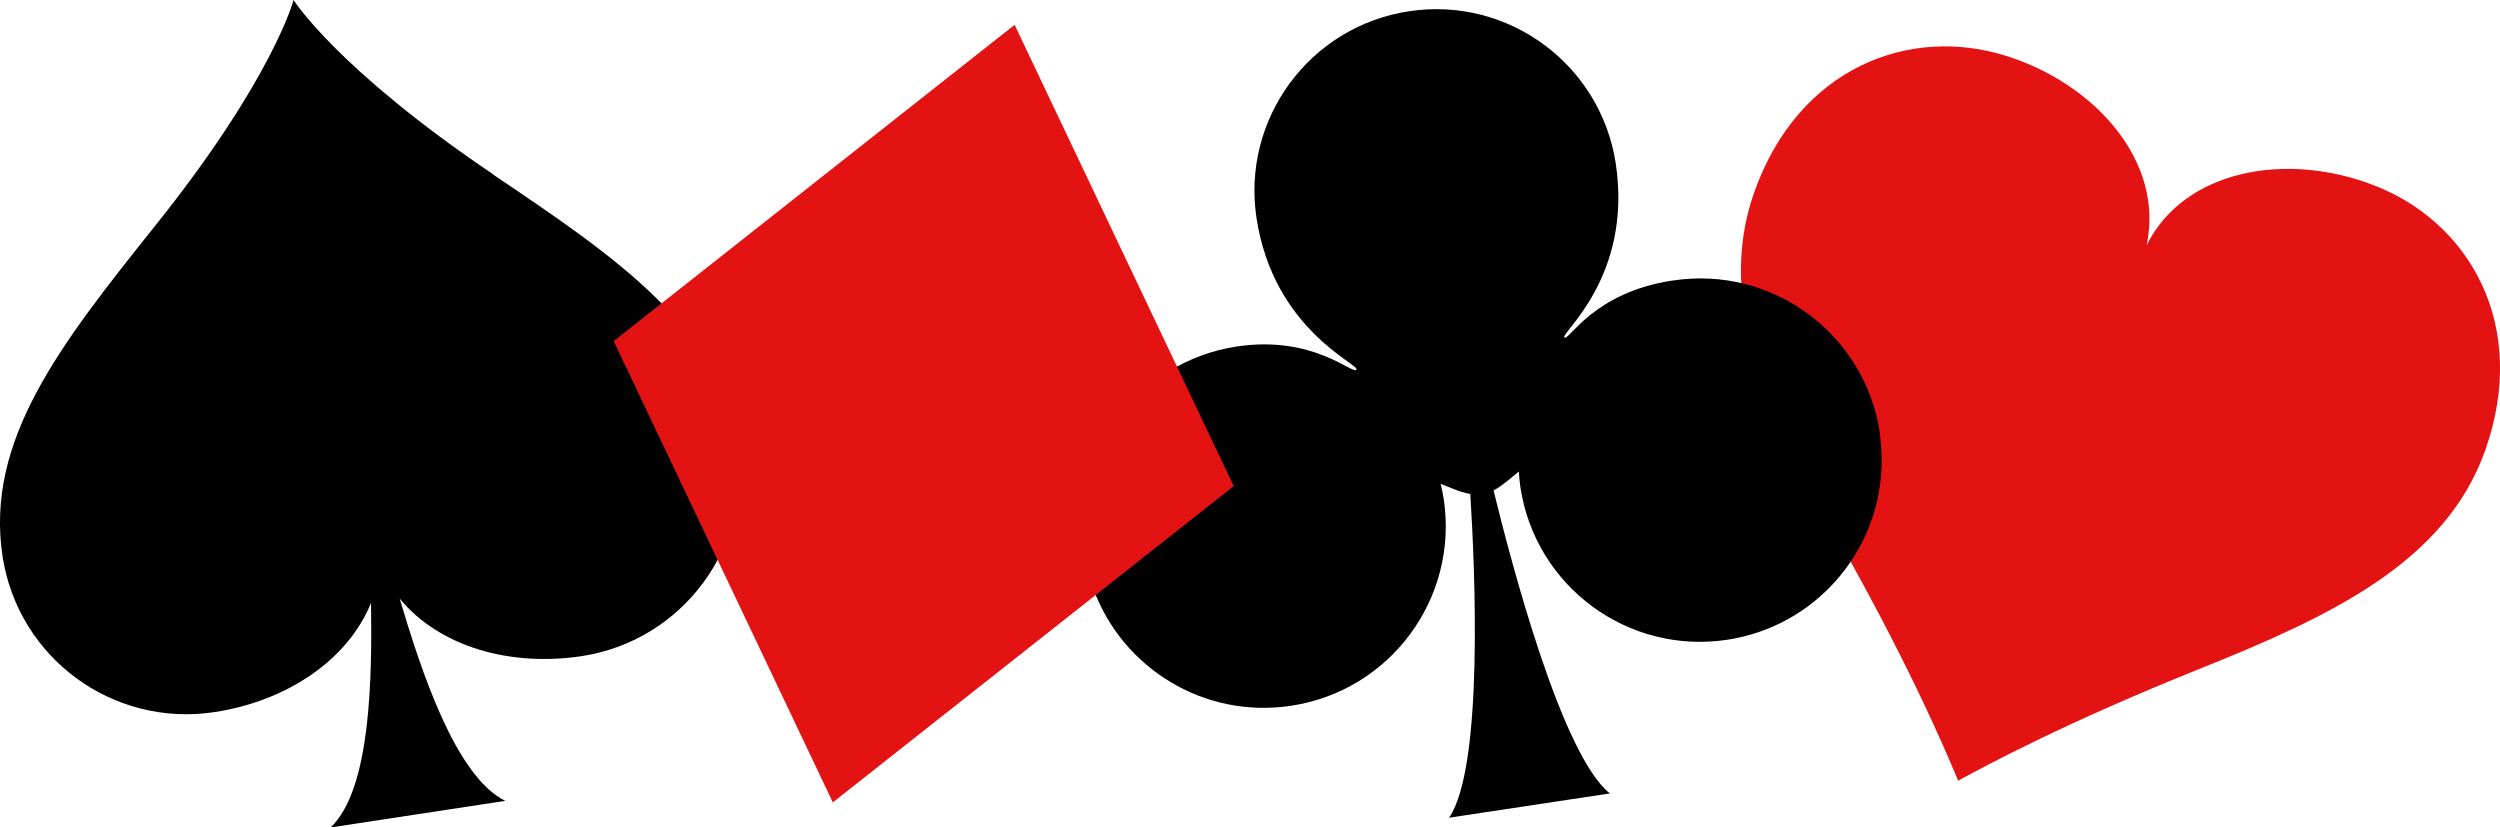
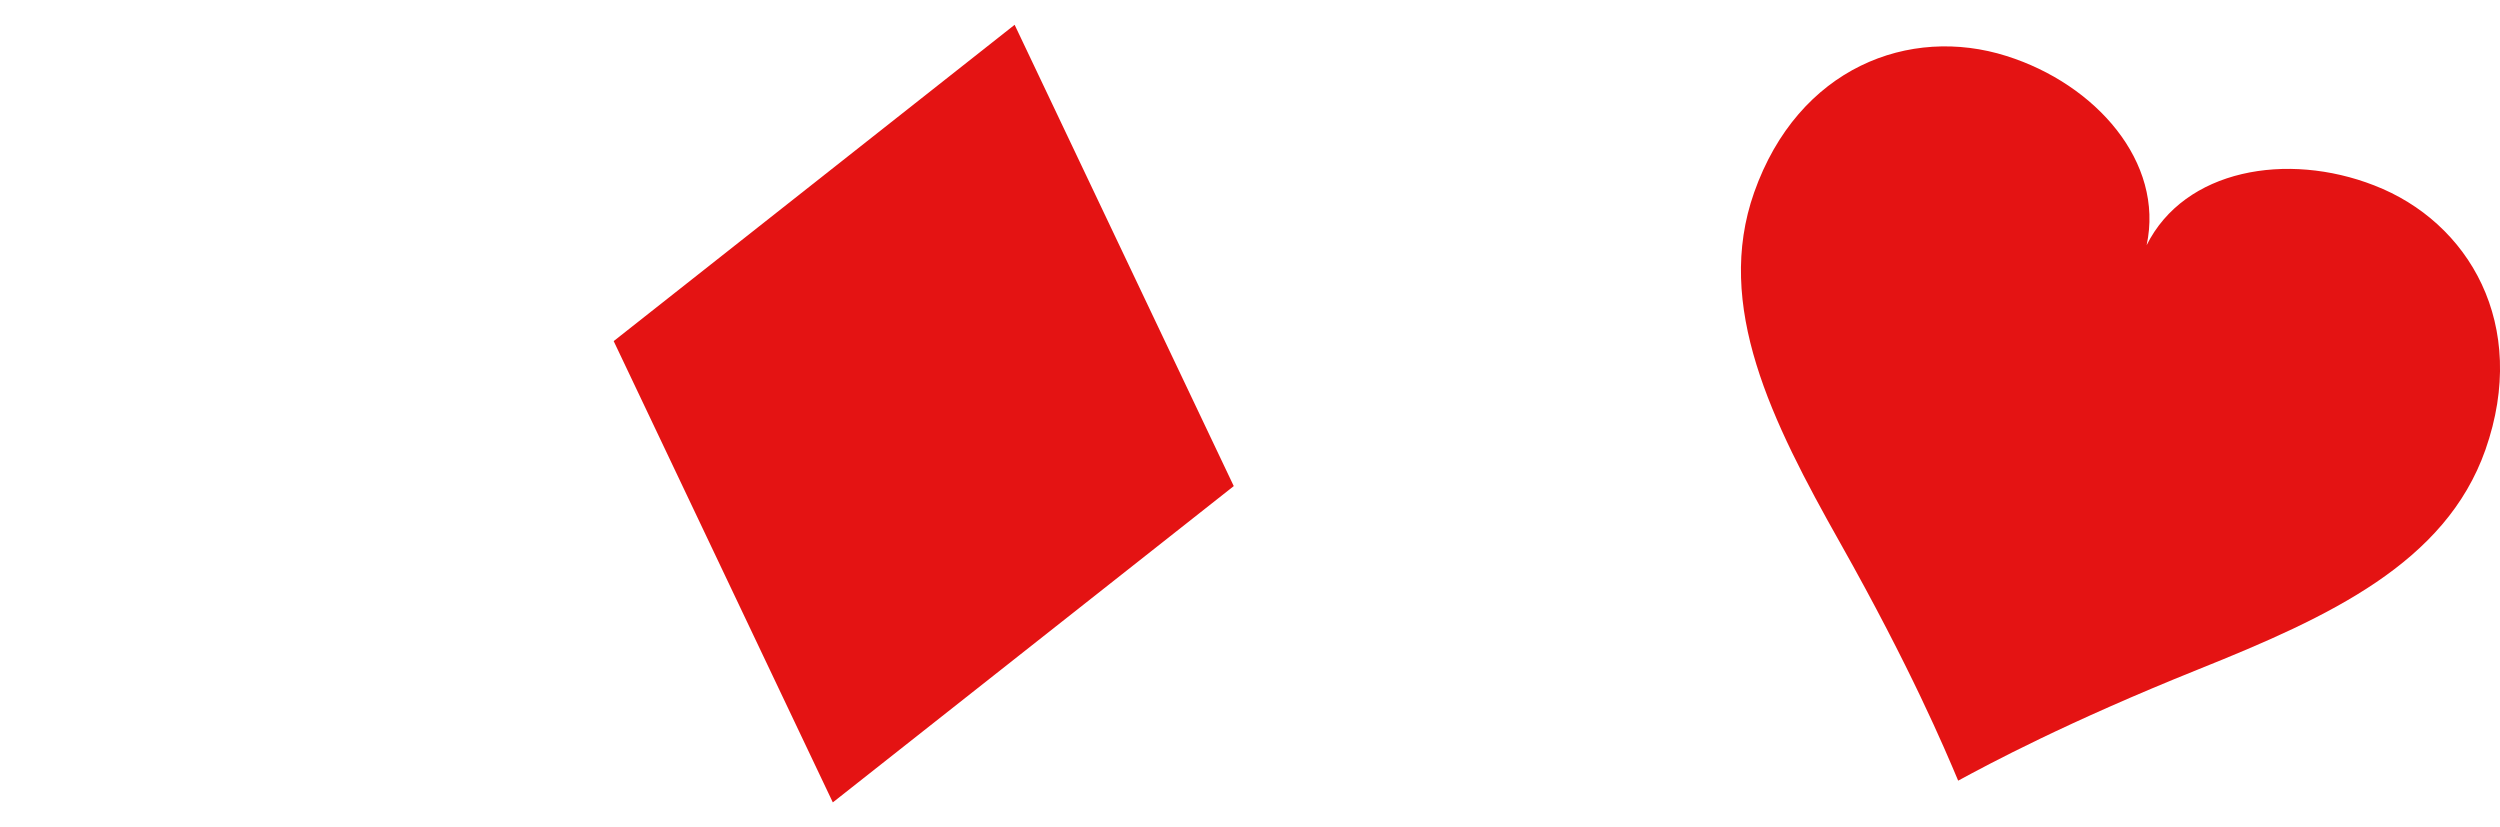
<svg xmlns="http://www.w3.org/2000/svg" viewBox="0 0 97.77 32.36">
  <defs>
    <style> .cls-1 { isolation: isolate; } .cls-2 { fill: #e41313; mix-blend-mode: multiply; } .cls-3 { fill: #010101; } </style>
  </defs>
  <g class="cls-1">
    <g id="_Слой_1" data-name="Слой 1">
      <g>
        <path class="cls-2" d="m83.95,9.59c.7-3.25-1.99-6.3-5.48-7.4-3.78-1.2-8.14.44-9.87,5.34-1.56,4.43.67,8.92,3.37,13.71,2.75,4.88,4.08,8.03,4.61,9.29,0,0,0,0,0,0,0,0,0,0,0,0,0,0,0,0,0,0,0,0,0,0,0,0,1.2-.65,4.21-2.27,9.41-4.36,5.11-2.05,9.65-4.15,11.21-8.58,1.72-4.9-.65-8.91-4.35-10.34-3.41-1.33-7.42-.63-8.9,2.34Z" />
-         <path class="cls-3" d="m65.41,10.97c-3.11.47-4.05,2.37-4.23,2.23-.19-.14,2.68-2.36,2.01-6.8-.59-3.88-4.21-6.55-8.09-5.96-3.88.59-6.55,4.21-5.96,8.09.67,4.39,4.06,5.72,3.91,5.93-.15.2-1.68-1.36-4.68-.91-3.88.59-6.55,4.21-5.96,8.09,0,0,0,.02,0,.03,0,0,0,.02,0,.03.07.46.19.91.35,1.33,1.14,3.11,4.34,5.09,7.74,4.57,3.88-.59,6.55-4.21,5.96-8.09-.03-.2-.07-.39-.12-.59.34.13.75.33,1.16.4.19,2.99.52,10.69-.83,12.66l6.29-.95c-1.88-1.49-3.84-8.95-4.55-11.85.36-.19.7-.51.99-.74.01.21.03.41.06.62.59,3.88,4.21,6.55,8.09,5.96,3.4-.52,5.87-3.36,6.03-6.66.02-.45,0-.91-.06-1.37,0,0,0-.02,0-.03,0-.01,0-.02,0-.03-.59-3.88-4.21-6.55-8.09-5.96Z" />
-         <path class="cls-3" d="m19.29,6.82C13.17,2.69,11.48,0,11.48,0h0s-.8,3.07-5.42,8.84C2.36,13.47-.59,17.22.1,21.76c.61,3.97,4.31,6.69,8.28,6.09,2.78-.42,5.2-1.99,6.13-4.27.04,2.91,0,7.28-1.58,8.78l6.83-1.04c-1.95-.96-3.3-5.12-4.13-7.91,1.57,1.9,4.34,2.67,7.12,2.25,3.97-.61,6.69-4.31,6.09-8.28-.69-4.54-4.63-7.24-9.55-10.55Z" />
        <polygon class="cls-2" points="24 13.34 39.68 .97 48.25 19.01 32.57 31.38 24 13.34" />
      </g>
    </g>
  </g>
</svg>